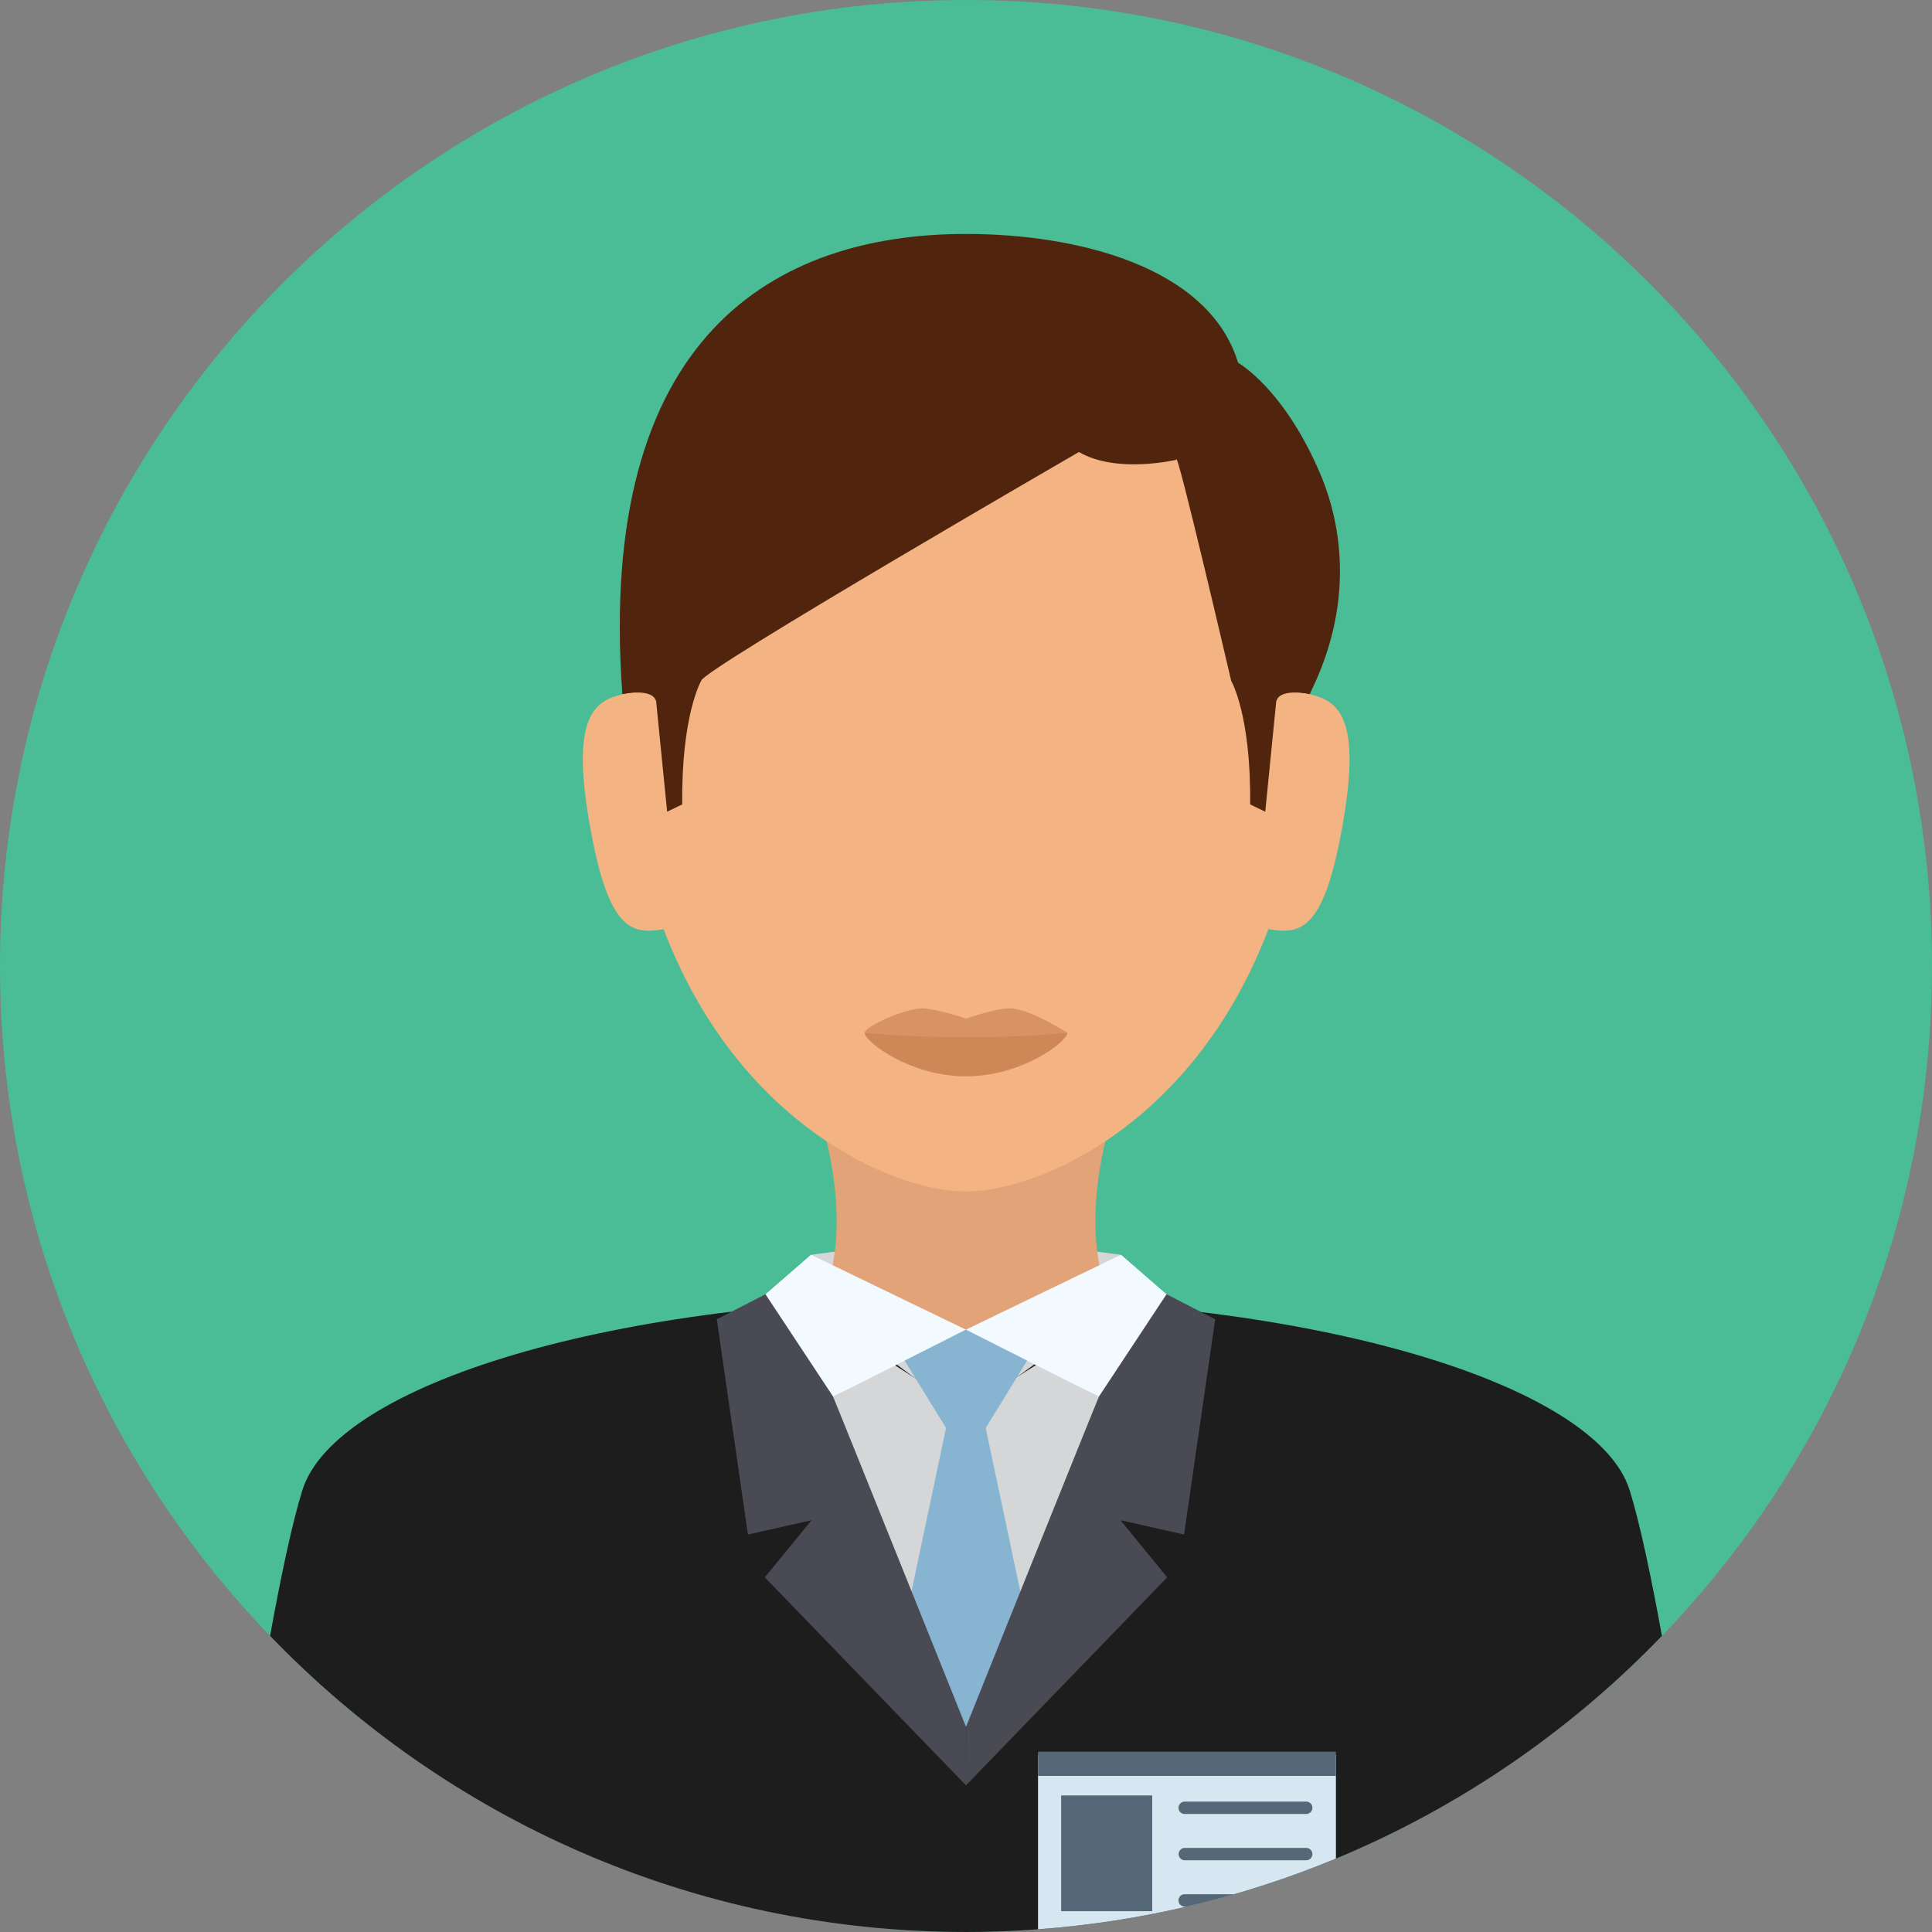
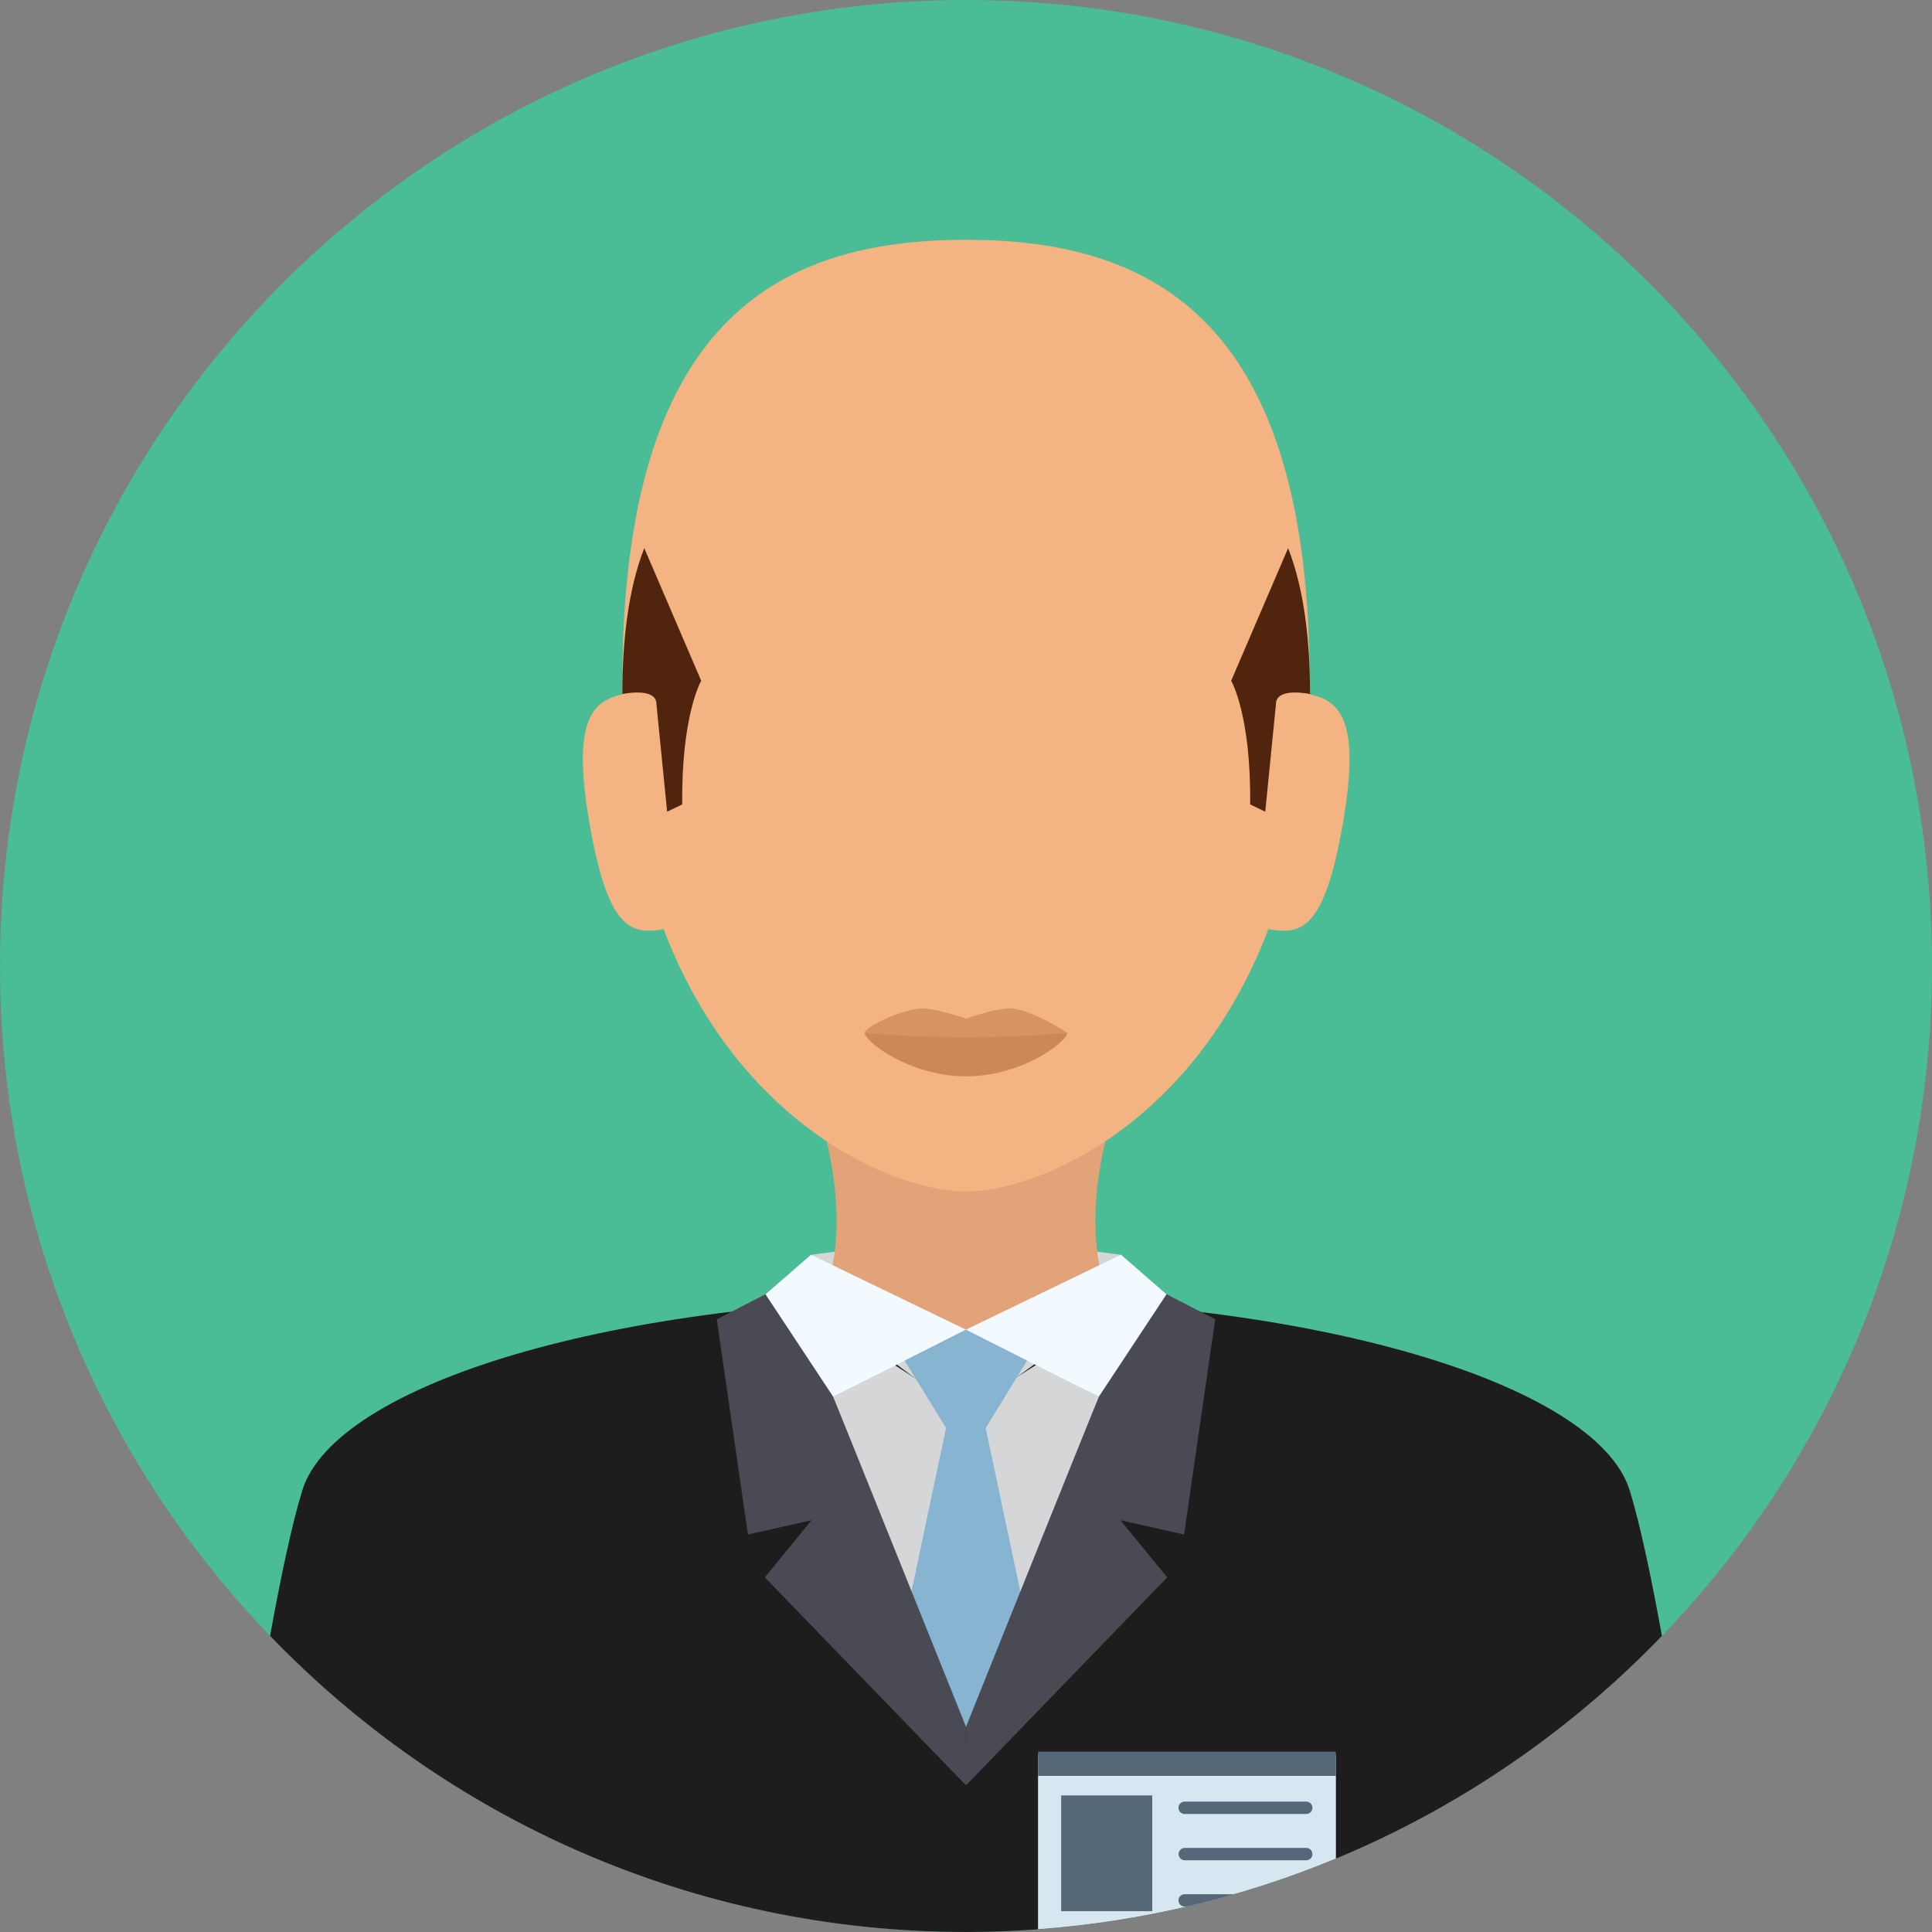
<svg xmlns="http://www.w3.org/2000/svg" viewBox="0 0 496.158 496.158">
  <rect x="0" y="0" width="496.158" height="496.158" fill="#808080" stroke="none" />
  <path d="M496.158 248.085C496.158 111.063 385.088.003 248.082.003 111.07.003 0 111.063 0 248.085c0 137.001 111.07 248.07 248.082 248.07 137.006 0 248.076-111.069 248.076-248.07z" fill="#4abc96" />
  <path d="M248.082 496.155c70.204 0 133.589-29.171 178.719-76.042-2.755-15.131-5.644-28.901-8.284-37.38-8.494-27.279-81.197-49.333-170.825-49.333S86.133 355.454 77.64 382.733c-2.64 8.479-5.529 22.247-8.283 37.377 45.129 46.873 108.517 76.045 178.725 76.045z" fill="#1d1d1e" />
  <path d="M343.079 450.709h-76.5v44.752c26.923-1.985 52.65-8.261 76.5-18.159v-26.593z" fill="#d6e7f2" />
  <path d="M266.579 449.849h76.5v6.223h-76.5zm68.836 15.996h-31.182a1.585 1.585 0 110-3.171h31.182a1.586 1.586 0 110 3.171zm0 11.891h-31.182a1.586 1.586 0 010-3.171h31.182a1.586 1.586 0 110 3.171zm-31.182 8.72a1.585 1.585 0 000 3.171h.554a245.24 245.24 0 0012.175-3.171h-12.729zm-31.714-25.367h23.387v29.728h-23.387z" fill="#556877" />
  <g fill="#d4d6d8">
    <path d="M248.163 443.412c19.558 0 41.748-108 41.748-108l-42.154 26.74-41.512-26.74s22.359 108 41.918 108z" />
    <path d="M210.167 335.412l37.62 28.073 38.204-28.073 1.861-13.166-40.023-5.25-39.523 5.25z" />
  </g>
  <path d="M286.969 282.118h-77.78c12.136 36.588.978 53.294.978 53.294l26.912 6.063h22l26.912-6.062c0-.001-11.158-16.707.978-53.295z" fill="#e2a379" />
  <g fill="#f3faff">
    <path d="M282.079 358.746l5.773-36.5 17.893 15.546zm-68 0l-5.773-36.5-17.894 15.546z" />
    <path d="M305.745 337.792l-17.893-15.547-39.794 19.229s34.03 17.28 34.198 17.113l23.489-20.795z" />
    <path d="M190.412 337.792l17.894-15.547 39.753 19.229s-33.989 17.28-34.157 17.113l-23.49-20.795z" />
  </g>
  <g fill="#86b4d1">
    <path d="M248.048 341.475l-15.719 7.942 15.719 25.6 15.719-25.6z" />
    <path d="M248.155 443.412c5.087 0 10.371-11.511 15.318-27.895l-11.363-53.605h-8.141l-11.263 53.289c4.994 16.557 10.328 28.211 15.449 28.211z" />
  </g>
  <g fill="#4a4a54">
    <path d="M196.579 332.371l-12.5 6.438 8 55.27 16.334-3.667-12 14.667 51.666 53.416-.021-15.083s-33.989-84.657-34.157-84.824l-17.322-26.217z" />
    <path d="M299.579 332.371l12.5 6.438-8 55.27-16.333-3.667 12 14.667-51.667 53.416.021-15.083s33.989-84.657 34.156-84.824l17.323-26.217z" />
  </g>
  <path d="M336.332 175.175c0-92.429-39.513-113.596-88.252-113.596-48.741 0-88.254 21.167-88.254 113.596 0 31.266 6.19 55.765 15.462 74.673 20.396 41.598 55.7 56.136 72.792 56.136s52.396-14.538 72.79-56.136c9.271-18.908 15.462-43.407 15.462-74.673z" fill="#f4b382" />
  <path d="M274.078 265.236c0 2.296-11.64 8.578-25.999 8.578s-25.999-6.281-25.999-8.578c0-1.415 8.251-5.467 13.796-6.218 3.461-.469 12.203 2.579 12.203 2.579s8.621-3.056 12.055-2.599c5.628.748 13.944 6.238 13.944 6.238z" fill="#d89364" />
  <path d="M274.078 265.236c0 2.296-11.64 11.177-25.999 11.177s-25.999-8.88-25.999-11.177c0 0 10.591 1.146 25.999 1.146s25.999-1.146 25.999-1.146z" fill="#ce8757" />
  <path d="M170.413 238.639c-8.439 1.443-14.352.148-19.112-27.698s1.657-31.479 10.096-32.922l9.016 60.62z" fill="#f4b382" />
  <g fill="#51250d">
-     <path d="M336.332 178.246c11.414-22.762 8.423-43.121 2.747-56.5-9.333-22-21.117-28.587-21.117-28.587-7.551-24.748-41.44-33.08-69.882-33.08-48.741 0-95.001 25.738-88.254 118.167l20.253-3.417c0-2.629 97-58.75 97-58.75 9.667 5.667 25 2 25 2 0-3.804 14.099 56.75 14.099 56.75l20.154 3.417z" />
    <path d="M165.454 140.767c-4.25 10.875-5.628 24.359-5.628 37.479 0 0 8.753-1.917 8.753 2.583l2.75 27.625 3.875-1.875c-.25-23 4.875-31.75 4.875-31.75l-14.625-34.062z" />
  </g>
  <path d="M325.845 238.639c8.438 1.443 14.35.148 19.111-27.698s-1.658-31.479-10.096-32.922l-9.015 60.62z" fill="#f4b382" />
  <path d="M330.803 140.767c4.25 10.875 5.628 24.359 5.628 37.479 0 0-8.753-1.917-8.753 2.583l-2.75 27.625-3.875-1.875c.25-23-4.875-31.75-4.875-31.75l14.625-34.062z" fill="#51250d" />
</svg>